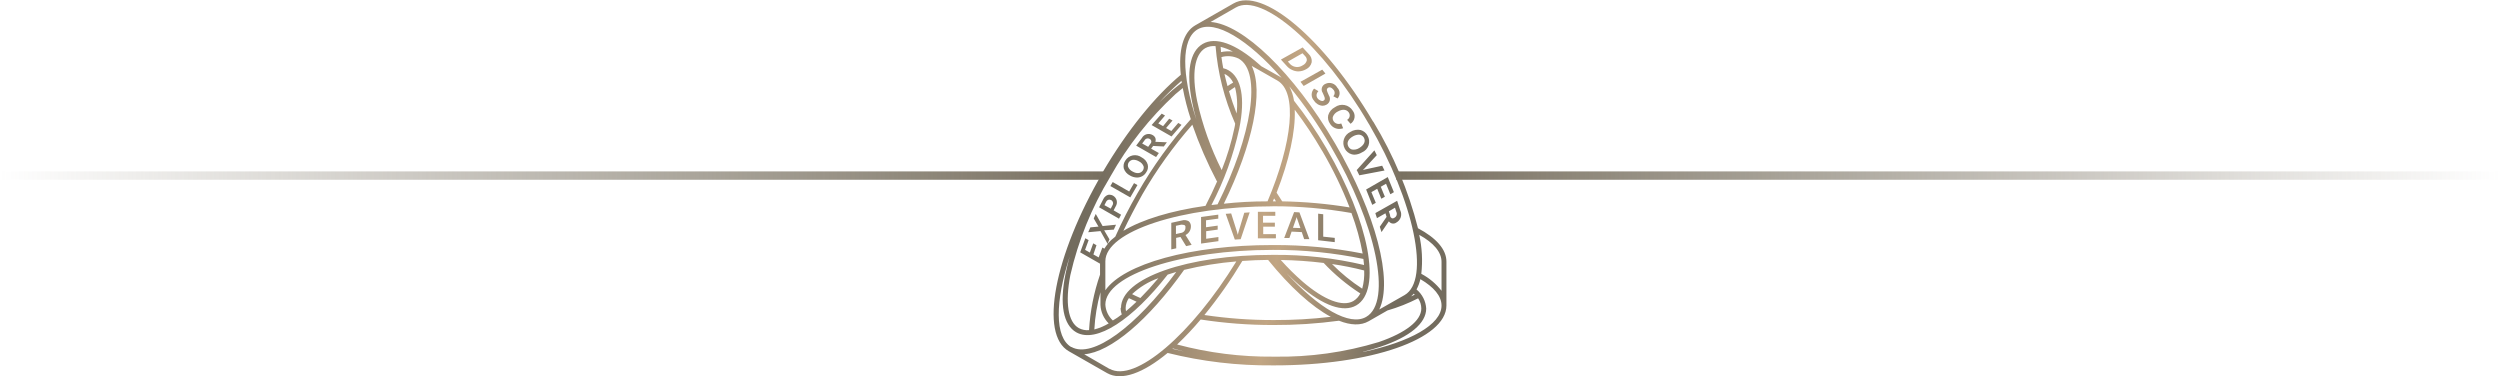
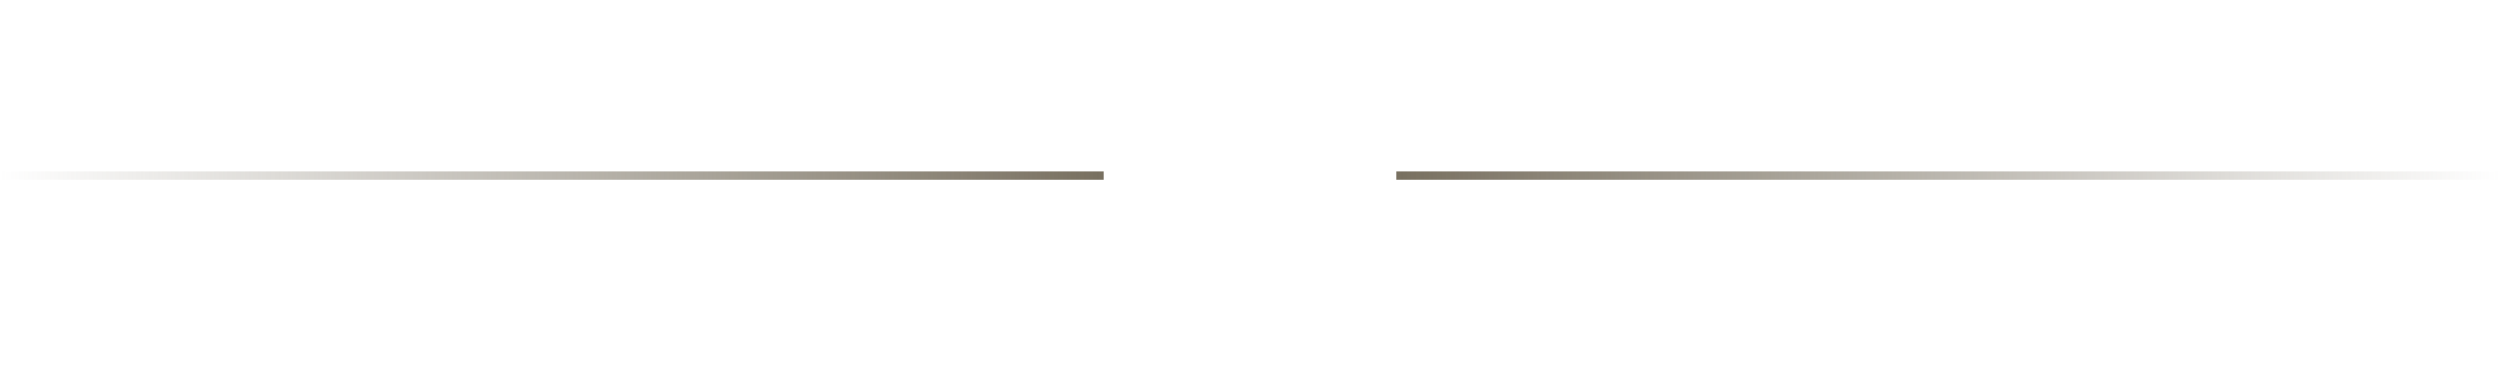
<svg xmlns="http://www.w3.org/2000/svg" fill="none" viewBox="0 0 299 45" height="45" width="299">
  <path stroke="url(#paint0_linear_12035_20156)" d="M167 21L299 21" />
  <path stroke="url(#paint1_linear_12035_20156)" d="M132 21L4.52995e-06 21" />
  <g clip-path="url(#clip0_12035_20156)">
-     <path fill="url(#paint2_linear_12035_20156)" d="M169.592 27.297C168.456 22.827 166.663 18.548 164.27 14.595L164.204 14.515C158.34 4.593 151.01 -1.605 147.514 0.42L142.947 3.033C141.481 3.882 140.931 6.023 141.225 8.948C138.197 11.467 134.848 15.546 131.901 20.561L131.872 20.67C126.052 30.628 124.292 39.998 127.833 42.009L132.407 44.622C134.129 45.601 136.746 44.622 139.649 42.212C143.777 43.24 148.022 43.74 152.278 43.7H152.396C163.948 43.7 172.978 40.564 172.993 36.543V31.325C173.015 29.83 171.754 28.443 169.592 27.297ZM147.814 0.892C150.93 -0.901 158.26 5.45 163.684 14.776L163.75 14.878C169.167 24.168 171.08 33.502 167.994 35.288L164.959 37.015C166.616 33.568 164.6 25.591 159.696 17.193L159.63 17.084C154.69 8.665 148.657 2.902 144.787 2.626L147.814 0.892ZM169.203 35.244L168.771 35.447C168.883 35.348 168.989 35.242 169.086 35.128C169.123 35.164 169.167 35.201 169.203 35.244ZM135.397 35.179C136.301 34.334 137.372 33.684 138.542 33.27C137.814 34.141 137.095 34.932 136.387 35.643C136.042 35.491 135.705 35.339 135.397 35.179ZM135.932 36.086C135.5 36.492 135.082 36.877 134.672 37.218C134.643 37.092 134.628 36.963 134.628 36.834C134.637 36.412 134.772 36.003 135.016 35.658C135.302 35.803 135.61 35.948 135.932 36.086ZM134.027 36.812C134.025 37.082 134.072 37.35 134.166 37.603C133.799 37.886 133.433 38.14 133.096 38.329C132.557 37.833 132.235 37.148 132.201 36.42C132.201 32.856 141.357 29.888 152.205 29.888H152.315C155.925 29.876 159.527 30.239 163.061 30.969C163.097 31.23 163.119 31.477 163.141 31.695C159.596 30.858 155.96 30.451 152.315 30.483H152.198C142.009 30.483 134.071 33.263 134.071 36.826L134.027 36.812ZM132.605 38.677C132.069 39.001 131.489 39.245 130.882 39.403C130.965 37.896 131.21 36.402 131.615 34.947V36.464C131.649 37.301 132.003 38.095 132.605 38.684V38.677ZM149.742 7.903L152.769 9.63C155.218 11.017 154.573 17.055 151.597 24.081C149.779 24.081 148.037 24.176 146.37 24.364C149.852 17.259 151.149 10.886 149.713 7.903H149.742ZM154.873 13.151C156.044 14.696 157.119 16.31 158.091 17.985L158.15 18.072C159.413 20.229 160.503 22.481 161.411 24.807C158.745 24.369 156.051 24.127 153.348 24.081C153.121 23.74 152.901 23.355 152.681 23.043C154.191 19.175 154.954 15.705 154.851 13.151H154.873ZM152.608 24.081H152.234C152.278 23.965 152.33 23.849 152.381 23.733C152.462 23.849 152.535 23.951 152.608 24.081ZM145.623 24.437L144.89 24.524C146.404 21.633 147.523 18.555 148.217 15.372C148.95 11.742 148.474 9.282 146.927 8.404C146.731 8.29 146.519 8.207 146.297 8.157C146.209 7.7 146.143 7.257 146.084 6.829C146.775 6.63 147.516 6.697 148.159 7.018C150.93 8.607 149.735 16.206 145.623 24.437ZM147.704 10.414C147.966 11.446 148.031 12.517 147.895 13.572C147.543 12.657 147.243 11.764 146.986 10.908C147.221 10.726 147.462 10.567 147.704 10.414ZM146.81 10.298C146.671 9.797 146.554 9.304 146.444 8.847L146.642 8.934C147.01 9.159 147.304 9.487 147.484 9.877C147.265 9.993 147.03 10.16 146.81 10.298ZM146.033 6.234C146.033 6.023 145.996 5.805 145.989 5.602C146.499 5.733 146.991 5.923 147.455 6.168C146.978 6.11 146.495 6.132 146.026 6.234H146.033ZM147.726 14.784C147.726 14.936 147.675 15.096 147.646 15.263C147.284 16.997 146.772 18.697 146.114 20.343C144.799 17.724 143.814 14.955 143.182 12.098C142.507 8.818 142.867 6.531 144.142 5.762C144.52 5.557 144.952 5.471 145.381 5.515C145.64 8.712 146.433 11.844 147.726 14.784ZM145.579 21.672C145.161 22.644 144.684 23.631 144.179 24.618C140.023 25.206 136.585 26.266 134.356 27.609C135.023 26.215 135.764 24.793 136.555 23.377L136.614 23.268C138.327 20.295 140.333 17.497 142.603 14.914C143.41 17.235 144.39 19.494 145.535 21.672H145.579ZM152.176 24.669H152.293C155.424 24.667 158.548 24.937 161.631 25.475C162.223 27.048 162.672 28.671 162.973 30.323C159.466 29.632 155.898 29.292 152.322 29.307H152.19C142.383 29.307 134.393 31.572 132.201 34.714V31.245C132.201 27.667 141.349 24.676 152.198 24.676L152.176 24.669ZM159.315 31.579C160.608 31.767 161.891 32.024 163.156 32.348C163.193 33.082 163.114 33.816 162.921 34.526C161.617 33.676 160.408 32.691 159.315 31.586V31.579ZM162.702 35.077C162.518 35.462 162.225 35.785 161.859 36.006C160.576 36.732 158.37 35.897 155.804 33.691C154.875 32.88 153.999 32.012 153.18 31.093C154.895 31.122 156.608 31.24 158.311 31.448C159.608 32.828 161.07 34.047 162.665 35.077H162.702ZM151.663 31.085C154.265 34.301 156.889 36.681 159.161 37.893C156.916 38.156 154.657 38.284 152.396 38.278H152.271C149.518 38.28 146.769 38.079 144.047 37.676C145.715 35.632 147.232 33.47 148.584 31.209C149.613 31.134 150.645 31.093 151.677 31.085H151.663ZM153.862 32.66C154.397 33.197 154.924 33.698 155.452 34.155C158.267 36.572 160.664 37.414 162.203 36.529C165.326 34.743 163.764 26.527 158.67 17.796L158.611 17.694C157.462 15.726 156.176 13.84 154.763 12.047C154.674 11.45 154.485 10.871 154.206 10.335C156.029 12.562 157.669 14.931 159.11 17.418L159.169 17.52C164.593 26.781 166.543 36.108 163.391 37.901C161.411 39.055 157.695 36.848 153.862 32.66ZM143.248 3.505C145.337 2.307 149.273 4.746 153.29 9.311L153.041 9.151L150.842 7.918L150.556 7.663C147.778 5.21 145.381 4.354 143.841 5.254C142.302 6.154 141.848 8.614 142.581 12.229C142.713 12.897 142.881 13.586 143.086 14.305C141.327 8.926 141.239 4.659 143.248 3.505ZM141.313 9.659C141.313 9.732 141.313 9.805 141.349 9.884C140.975 10.16 140.616 10.472 140.198 10.806C139.685 11.249 139.158 11.75 138.637 12.258C139.478 11.341 140.371 10.474 141.313 9.659ZM132.759 21.192L132.81 21.098C134.866 17.435 137.491 14.114 140.587 11.256C140.887 11.002 141.173 10.763 141.459 10.53C141.695 11.791 142.015 13.035 142.419 14.254C139.998 16.967 137.868 19.923 136.064 23.072C135.081 24.769 134.188 26.516 133.389 28.305C133.051 28.557 132.739 28.841 132.458 29.155L132.693 28.625L132.143 27.689L132.055 27.536H132.157L133.213 27.463L133.477 26.876L131.872 27.035L131.051 25.584L130.809 26.128L131.322 27.006L131.38 27.108H131.307L130.406 27.195L130.149 27.776L131.615 27.638L132.48 29.184C132.333 29.359 132.201 29.546 132.084 29.742L131.842 29.605L131.402 30.788L130.772 30.432L131.139 29.329L130.75 29.104L130.347 30.207L129.775 29.88L130.2 28.719L129.805 28.494L129.189 30.178L131.564 31.535V31.448V32.849C130.821 34.99 130.38 37.222 130.252 39.483C129.825 39.526 129.396 39.44 129.02 39.236C127.737 38.51 127.371 36.195 128.016 32.892C128.961 28.768 130.562 24.819 132.759 21.192ZM128.133 41.515C126.118 40.354 126.191 36.057 127.943 30.664C127.737 31.39 127.562 32.116 127.43 32.776C126.697 36.405 127.18 38.866 128.72 39.744C131.124 41.109 135.463 38.213 139.656 32.842C139.986 32.733 140.33 32.624 140.682 32.522C135.903 39.026 130.669 42.938 128.133 41.493V41.515ZM132.707 44.128L129.673 42.372C132.824 42.125 137.384 38.256 141.62 32.276C143.672 31.777 145.76 31.439 147.866 31.267C142.507 40.005 135.72 45.819 132.707 44.106V44.128ZM140.228 41.718L140.279 41.675C140.704 41.805 141.137 41.922 141.591 42.038C141.122 41.936 140.668 41.827 140.228 41.718ZM152.396 42.655H152.286C148.403 42.69 144.534 42.202 140.785 41.203C141.779 40.26 142.719 39.261 143.6 38.213C146.466 38.654 149.363 38.875 152.264 38.873C154.899 38.883 157.532 38.711 160.143 38.358C161.529 38.91 162.753 38.96 163.698 38.416L165.941 37.131C167.208 36.766 168.435 36.28 169.606 35.68C169.854 36.039 169.986 36.464 169.988 36.899C169.988 38.351 168.133 39.802 164.915 40.905C160.861 42.139 156.636 42.729 152.396 42.655ZM163.024 42.074C163.757 41.892 164.446 41.689 165.098 41.472C168.624 40.288 170.574 38.663 170.574 36.906C170.549 36.467 170.434 36.037 170.234 35.644C170.035 35.251 169.757 34.902 169.416 34.62C169.625 34.231 169.78 33.816 169.878 33.386C171.483 34.33 172.407 35.411 172.407 36.543C172.407 38.837 168.617 40.898 163.031 42.096L163.024 42.074ZM172.407 31.325V34.78C171.757 33.938 170.932 33.245 169.988 32.747C170.164 31.191 170.079 29.617 169.738 28.088C171.454 29.031 172.414 30.156 172.407 31.325Z" />
-     <path fill="url(#paint3_linear_12035_20156)" d="M140.665 28.45L141.185 28.341L141.86 29.437L142.519 29.284L141.786 28.108C141.979 28.018 142.142 27.874 142.256 27.695C142.369 27.516 142.43 27.31 142.432 27.1C142.44 26.984 142.423 26.867 142.38 26.759C142.337 26.648 142.269 26.549 142.182 26.468C142.056 26.392 141.915 26.344 141.768 26.328C141.621 26.311 141.472 26.327 141.332 26.374L140.086 26.65V29.829L140.68 29.698L140.665 28.45ZM141.677 26.925C141.723 26.964 141.758 27.014 141.779 27.071C141.787 27.128 141.787 27.187 141.779 27.245C141.782 27.399 141.725 27.549 141.62 27.663C141.515 27.778 141.37 27.849 141.215 27.862L140.643 27.992V27.005L141.222 26.882C141.294 26.864 141.37 26.864 141.442 26.882C141.51 26.881 141.578 26.896 141.64 26.925H141.677ZM145.723 28.834V28.348L144.257 28.558V27.651L145.635 27.462V26.983L144.242 27.18V26.345L145.708 26.149V25.67L143.648 25.953V29.132L145.737 28.842L145.723 28.834ZM147.702 28.653L148.383 28.609L149.461 25.401L148.816 25.445L148.142 27.688C148.101 27.816 148.066 27.947 148.039 28.079C148.013 27.952 147.979 27.826 147.936 27.702L147.247 25.525L146.595 25.575L147.687 28.66L147.702 28.653ZM152.598 28.479V28H151.081V27.107H152.474V26.628H151.059V25.808H152.525V25.329H150.443V28.508H152.554L152.598 28.479ZM154.475 27.702L155.692 27.76L155.977 28.602H156.6L155.413 25.401L154.775 25.365L153.588 28.464H154.211L154.475 27.702ZM155.083 25.953C155.083 26.047 155.134 26.142 155.164 26.229L155.53 27.281L154.636 27.245L154.995 26.221C155.031 26.134 155.06 26.044 155.083 25.953ZM159.635 28.45L158.257 28.305V25.626L157.649 25.554V28.733L159.635 28.958V28.45ZM155.252 8.541C155.589 8.538 155.92 8.448 156.212 8.279C156.381 8.199 156.529 8.081 156.644 7.935C156.76 7.789 156.84 7.619 156.879 7.438C156.9 7.26 156.879 7.079 156.818 6.91C156.757 6.742 156.658 6.589 156.527 6.465L155.794 5.674L153.199 7.125L153.932 7.931C154.097 8.114 154.3 8.26 154.526 8.359C154.751 8.472 154.999 8.534 155.252 8.541ZM154.028 7.365L155.779 6.371L156.102 6.719C156.17 6.786 156.222 6.867 156.255 6.956C156.287 7.045 156.3 7.14 156.293 7.234C156.258 7.361 156.197 7.478 156.112 7.578C156.027 7.679 155.921 7.759 155.801 7.815C155.58 7.964 155.314 8.034 155.048 8.013C154.781 7.992 154.53 7.881 154.335 7.699L154.028 7.365ZM155.919 10.283L158.521 8.795L158.14 8.33L155.538 9.782L155.919 10.283ZM158.198 11.11L158.36 11.48C158.499 11.792 158.477 11.938 158.272 12.054C158.066 12.17 157.693 11.909 157.619 11.807C157.509 11.683 157.451 11.522 157.458 11.357C157.473 11.194 157.545 11.043 157.663 10.929V10.892L157.165 10.595C156.977 10.79 156.872 11.05 156.872 11.321C156.872 11.591 156.977 11.851 157.165 12.046C157.273 12.219 157.422 12.363 157.597 12.468C157.773 12.573 157.972 12.635 158.176 12.649C158.344 12.646 158.508 12.601 158.653 12.518C158.748 12.467 158.832 12.396 158.898 12.311C158.965 12.226 159.012 12.128 159.039 12.024C159.065 11.919 159.069 11.81 159.05 11.704C159.032 11.598 158.991 11.497 158.931 11.408L158.763 11.016C158.645 10.747 158.667 10.595 158.858 10.486C159.049 10.377 159.283 10.486 159.459 10.711C159.566 10.817 159.625 10.96 159.625 11.11C159.625 11.26 159.566 11.403 159.459 11.509L159.972 11.778C160.135 11.598 160.223 11.363 160.216 11.121C160.209 10.879 160.109 10.649 159.936 10.479C159.807 10.238 159.59 10.056 159.329 9.971C159.068 9.885 158.783 9.904 158.536 10.021C158.432 10.061 158.34 10.123 158.264 10.204C158.189 10.284 158.133 10.38 158.101 10.485C158.068 10.59 158.06 10.7 158.077 10.809C158.094 10.917 158.135 11.02 158.198 11.11ZM158.851 13.788C158.814 13.961 158.814 14.139 158.851 14.311C158.889 14.483 158.961 14.646 159.063 14.79C159.175 14.979 159.335 15.137 159.526 15.247C159.717 15.358 159.934 15.418 160.155 15.421C160.32 15.42 160.483 15.393 160.639 15.342L160.419 14.775H160.383C160.229 14.836 160.059 14.843 159.901 14.795C159.742 14.748 159.605 14.649 159.51 14.514C159.459 14.439 159.421 14.356 159.4 14.267C159.386 14.178 159.386 14.088 159.4 13.999C159.45 13.855 159.529 13.723 159.63 13.61C159.732 13.496 159.856 13.404 159.994 13.338C160.559 13.019 161.072 13.07 161.328 13.469C161.374 13.539 161.405 13.617 161.419 13.699C161.434 13.781 161.431 13.866 161.411 13.946C161.391 14.027 161.354 14.103 161.304 14.17C161.253 14.236 161.189 14.292 161.116 14.333L161.526 14.805C161.652 14.721 161.76 14.612 161.842 14.485C161.923 14.358 161.978 14.216 162.001 14.067C162.024 13.919 162.017 13.767 161.978 13.621C161.939 13.476 161.87 13.34 161.775 13.222C161.669 13.052 161.528 12.906 161.362 12.793C161.196 12.679 161.008 12.601 160.81 12.563C160.611 12.524 160.407 12.527 160.21 12.571C160.013 12.614 159.827 12.698 159.664 12.816C159.469 12.915 159.296 13.052 159.156 13.219C159.016 13.386 158.912 13.58 158.851 13.788ZM160.837 17.78C160.918 17.941 161.033 18.082 161.174 18.194C161.313 18.311 161.476 18.397 161.651 18.448C161.762 18.483 161.878 18.5 161.995 18.499C162.31 18.488 162.615 18.395 162.882 18.23C163.069 18.153 163.236 18.038 163.374 17.891C163.511 17.744 163.616 17.57 163.679 17.381C163.743 17.191 163.765 16.99 163.744 16.791C163.723 16.592 163.659 16.399 163.557 16.227C163.474 16.066 163.359 15.922 163.219 15.806C163.077 15.695 162.915 15.609 162.743 15.552C162.532 15.507 162.313 15.503 162.101 15.542C161.888 15.58 161.685 15.66 161.504 15.777C161.324 15.861 161.162 15.98 161.03 16.128C160.898 16.276 160.798 16.449 160.735 16.637C160.673 16.824 160.649 17.022 160.667 17.219C160.685 17.416 160.742 17.607 160.837 17.78ZM163.124 16.474C163.366 16.909 163.124 17.359 162.582 17.693C162.322 17.868 162.004 17.936 161.695 17.882C161.604 17.855 161.519 17.81 161.446 17.751C161.375 17.689 161.315 17.616 161.27 17.534C161.028 17.098 161.226 16.648 161.805 16.314C162.014 16.19 162.25 16.118 162.494 16.104C162.656 16.104 162.813 16.158 162.941 16.256C163.015 16.314 163.077 16.385 163.124 16.467V16.474ZM162.289 20.379L162.574 20.967L165.587 20.393L165.308 19.82L163.256 20.27L163 20.335L163.197 20.139L164.663 18.557L164.378 17.983L162.245 20.357L162.289 20.379ZM164.121 24.501L164.546 24.255L164.018 22.977L164.715 22.578L165.206 23.768L165.631 23.529L165.14 22.338L165.77 21.975L166.283 23.231L166.709 22.984L165.976 21.177L163.388 22.665L164.121 24.501ZM164.495 25.517L164.685 26.091L165.697 25.51L165.836 25.938L165.023 27.121L165.228 27.76L166.107 26.468C166.156 26.538 166.218 26.598 166.29 26.643C166.362 26.688 166.442 26.719 166.527 26.732C166.611 26.746 166.697 26.742 166.78 26.722C166.863 26.701 166.941 26.665 167.009 26.613C167.258 26.475 167.445 26.248 167.531 25.978C167.616 25.708 167.595 25.416 167.471 25.162L167.097 24.015L164.524 25.467L164.495 25.517ZM166.269 25.771L166.107 25.271L166.84 24.842L166.994 25.321C167.028 25.384 167.048 25.452 167.055 25.522C167.061 25.593 167.054 25.663 167.033 25.731C167.012 25.798 166.977 25.861 166.932 25.915C166.886 25.97 166.83 26.014 166.767 26.047C166.725 26.078 166.678 26.1 166.628 26.113C166.577 26.12 166.525 26.12 166.474 26.113C166.416 26.077 166.364 26.033 166.32 25.982C166.283 25.926 166.256 25.865 166.239 25.8L166.269 25.771ZM133.826 26.171L134.083 25.677L133.188 25.162L133.43 24.697C133.498 24.595 133.545 24.479 133.567 24.358C133.589 24.237 133.587 24.113 133.559 23.993C133.532 23.873 133.481 23.76 133.408 23.66C133.335 23.561 133.243 23.476 133.137 23.413C133.046 23.355 132.944 23.318 132.837 23.304C132.733 23.281 132.625 23.281 132.521 23.304C132.395 23.346 132.28 23.415 132.184 23.507C132.082 23.593 132.001 23.703 131.95 23.826L131.451 24.792L133.789 26.127L133.826 26.171ZM132.089 24.538L132.287 24.146C132.315 24.085 132.355 24.031 132.404 23.986C132.461 23.937 132.529 23.902 132.602 23.884C132.653 23.873 132.705 23.873 132.756 23.884C132.807 23.894 132.857 23.911 132.903 23.935C132.955 23.966 133 24.006 133.036 24.055C133.072 24.103 133.097 24.158 133.111 24.216C133.124 24.274 133.126 24.335 133.115 24.394C133.105 24.453 133.082 24.509 133.049 24.559L132.844 24.951L132.089 24.538ZM136.04 22.135L135.629 21.903L135.05 22.904L133.078 21.772L132.8 22.251L135.182 23.608L136.04 22.135ZM135.138 20.988C135.395 21.142 135.688 21.227 135.988 21.235C136.21 21.234 136.427 21.176 136.619 21.068C136.81 20.961 136.969 20.806 137.081 20.618C137.178 20.486 137.246 20.335 137.279 20.174C137.312 20.014 137.309 19.848 137.271 19.689C137.218 19.503 137.126 19.33 137 19.181C136.873 19.035 136.718 18.914 136.546 18.825C136.396 18.714 136.225 18.636 136.043 18.594C135.86 18.552 135.672 18.549 135.488 18.583C135.304 18.618 135.13 18.691 134.977 18.796C134.823 18.902 134.693 19.038 134.596 19.196C134.501 19.329 134.433 19.479 134.398 19.638C134.369 19.799 134.369 19.964 134.398 20.125C134.456 20.31 134.552 20.483 134.679 20.631C134.807 20.779 134.963 20.901 135.138 20.988ZM134.992 19.428C135.056 19.328 135.144 19.246 135.248 19.188C135.353 19.129 135.472 19.101 135.593 19.108C135.819 19.118 136.039 19.186 136.23 19.305C136.485 19.428 136.682 19.643 136.78 19.907C136.798 19.988 136.798 20.072 136.78 20.154C136.765 20.237 136.733 20.316 136.685 20.386C136.436 20.763 135.952 20.807 135.446 20.509C135.32 20.45 135.207 20.366 135.114 20.262C135.021 20.159 134.949 20.038 134.904 19.907C134.885 19.826 134.885 19.741 134.904 19.66C134.916 19.578 134.946 19.498 134.992 19.428ZM138.598 18.303L137.674 17.78L137.916 17.454L139.192 17.519L139.558 17.018L138.18 16.96C138.235 16.81 138.235 16.646 138.18 16.496C138.114 16.35 138 16.23 137.858 16.154C137.75 16.09 137.631 16.047 137.507 16.03C137.382 16.013 137.256 16.021 137.135 16.055C137.014 16.088 136.901 16.146 136.803 16.224C136.706 16.302 136.625 16.4 136.568 16.51L135.886 17.417L138.268 18.782L138.598 18.303ZM136.604 17.163L136.883 16.793C136.91 16.739 136.949 16.692 136.996 16.654C137.043 16.615 137.097 16.587 137.156 16.571C137.214 16.554 137.276 16.55 137.336 16.558C137.396 16.567 137.454 16.587 137.506 16.619C137.549 16.641 137.589 16.671 137.623 16.706C137.654 16.745 137.676 16.789 137.689 16.837C137.703 16.896 137.703 16.959 137.689 17.018C137.673 17.079 137.64 17.135 137.594 17.178L137.323 17.562L136.604 17.163ZM141.31 14.935L140.922 14.703L140.093 15.668L139.463 15.312L140.233 14.412L139.837 14.195L139.104 15.088L138.532 14.761L139.338 13.817L138.942 13.592L137.733 14.957L140.115 16.321L141.31 14.935Z" />
-   </g>
+     </g>
  <defs>
    <linearGradient gradientUnits="userSpaceOnUse" y2="21.5" x2="299" y1="21.5" x1="167" id="paint0_linear_12035_20156">
      <stop stop-color="#787060" />
      <stop stop-opacity="0" stop-color="#787060" offset="1" />
    </linearGradient>
    <linearGradient gradientUnits="userSpaceOnUse" y2="21.5" x2="4.33246e-08" y1="21.5" x1="132" id="paint1_linear_12035_20156">
      <stop stop-color="#787060" />
      <stop stop-opacity="0" stop-color="#787060" offset="1" />
    </linearGradient>
    <linearGradient gradientUnits="userSpaceOnUse" y2="13.606" x2="170.18" y1="7.905" x1="133.189" id="paint2_linear_12035_20156">
      <stop stop-color="#736C5E" />
      <stop stop-color="#C1A583" offset="0.609" />
      <stop stop-color="#736C5E" offset="1" />
    </linearGradient>
    <linearGradient gradientUnits="userSpaceOnUse" y2="16.027" x2="164.743" y1="9.901" x1="136.972" id="paint3_linear_12035_20156">
      <stop stop-color="#736C5E" />
      <stop stop-color="#C1A583" offset="0.609" />
      <stop stop-color="#736C5E" offset="1" />
    </linearGradient>
    <clipPath id="clip0_12035_20156">
-       <rect transform="translate(126)" fill="white" height="45" width="47" />
-     </clipPath>
+       </clipPath>
  </defs>
</svg>